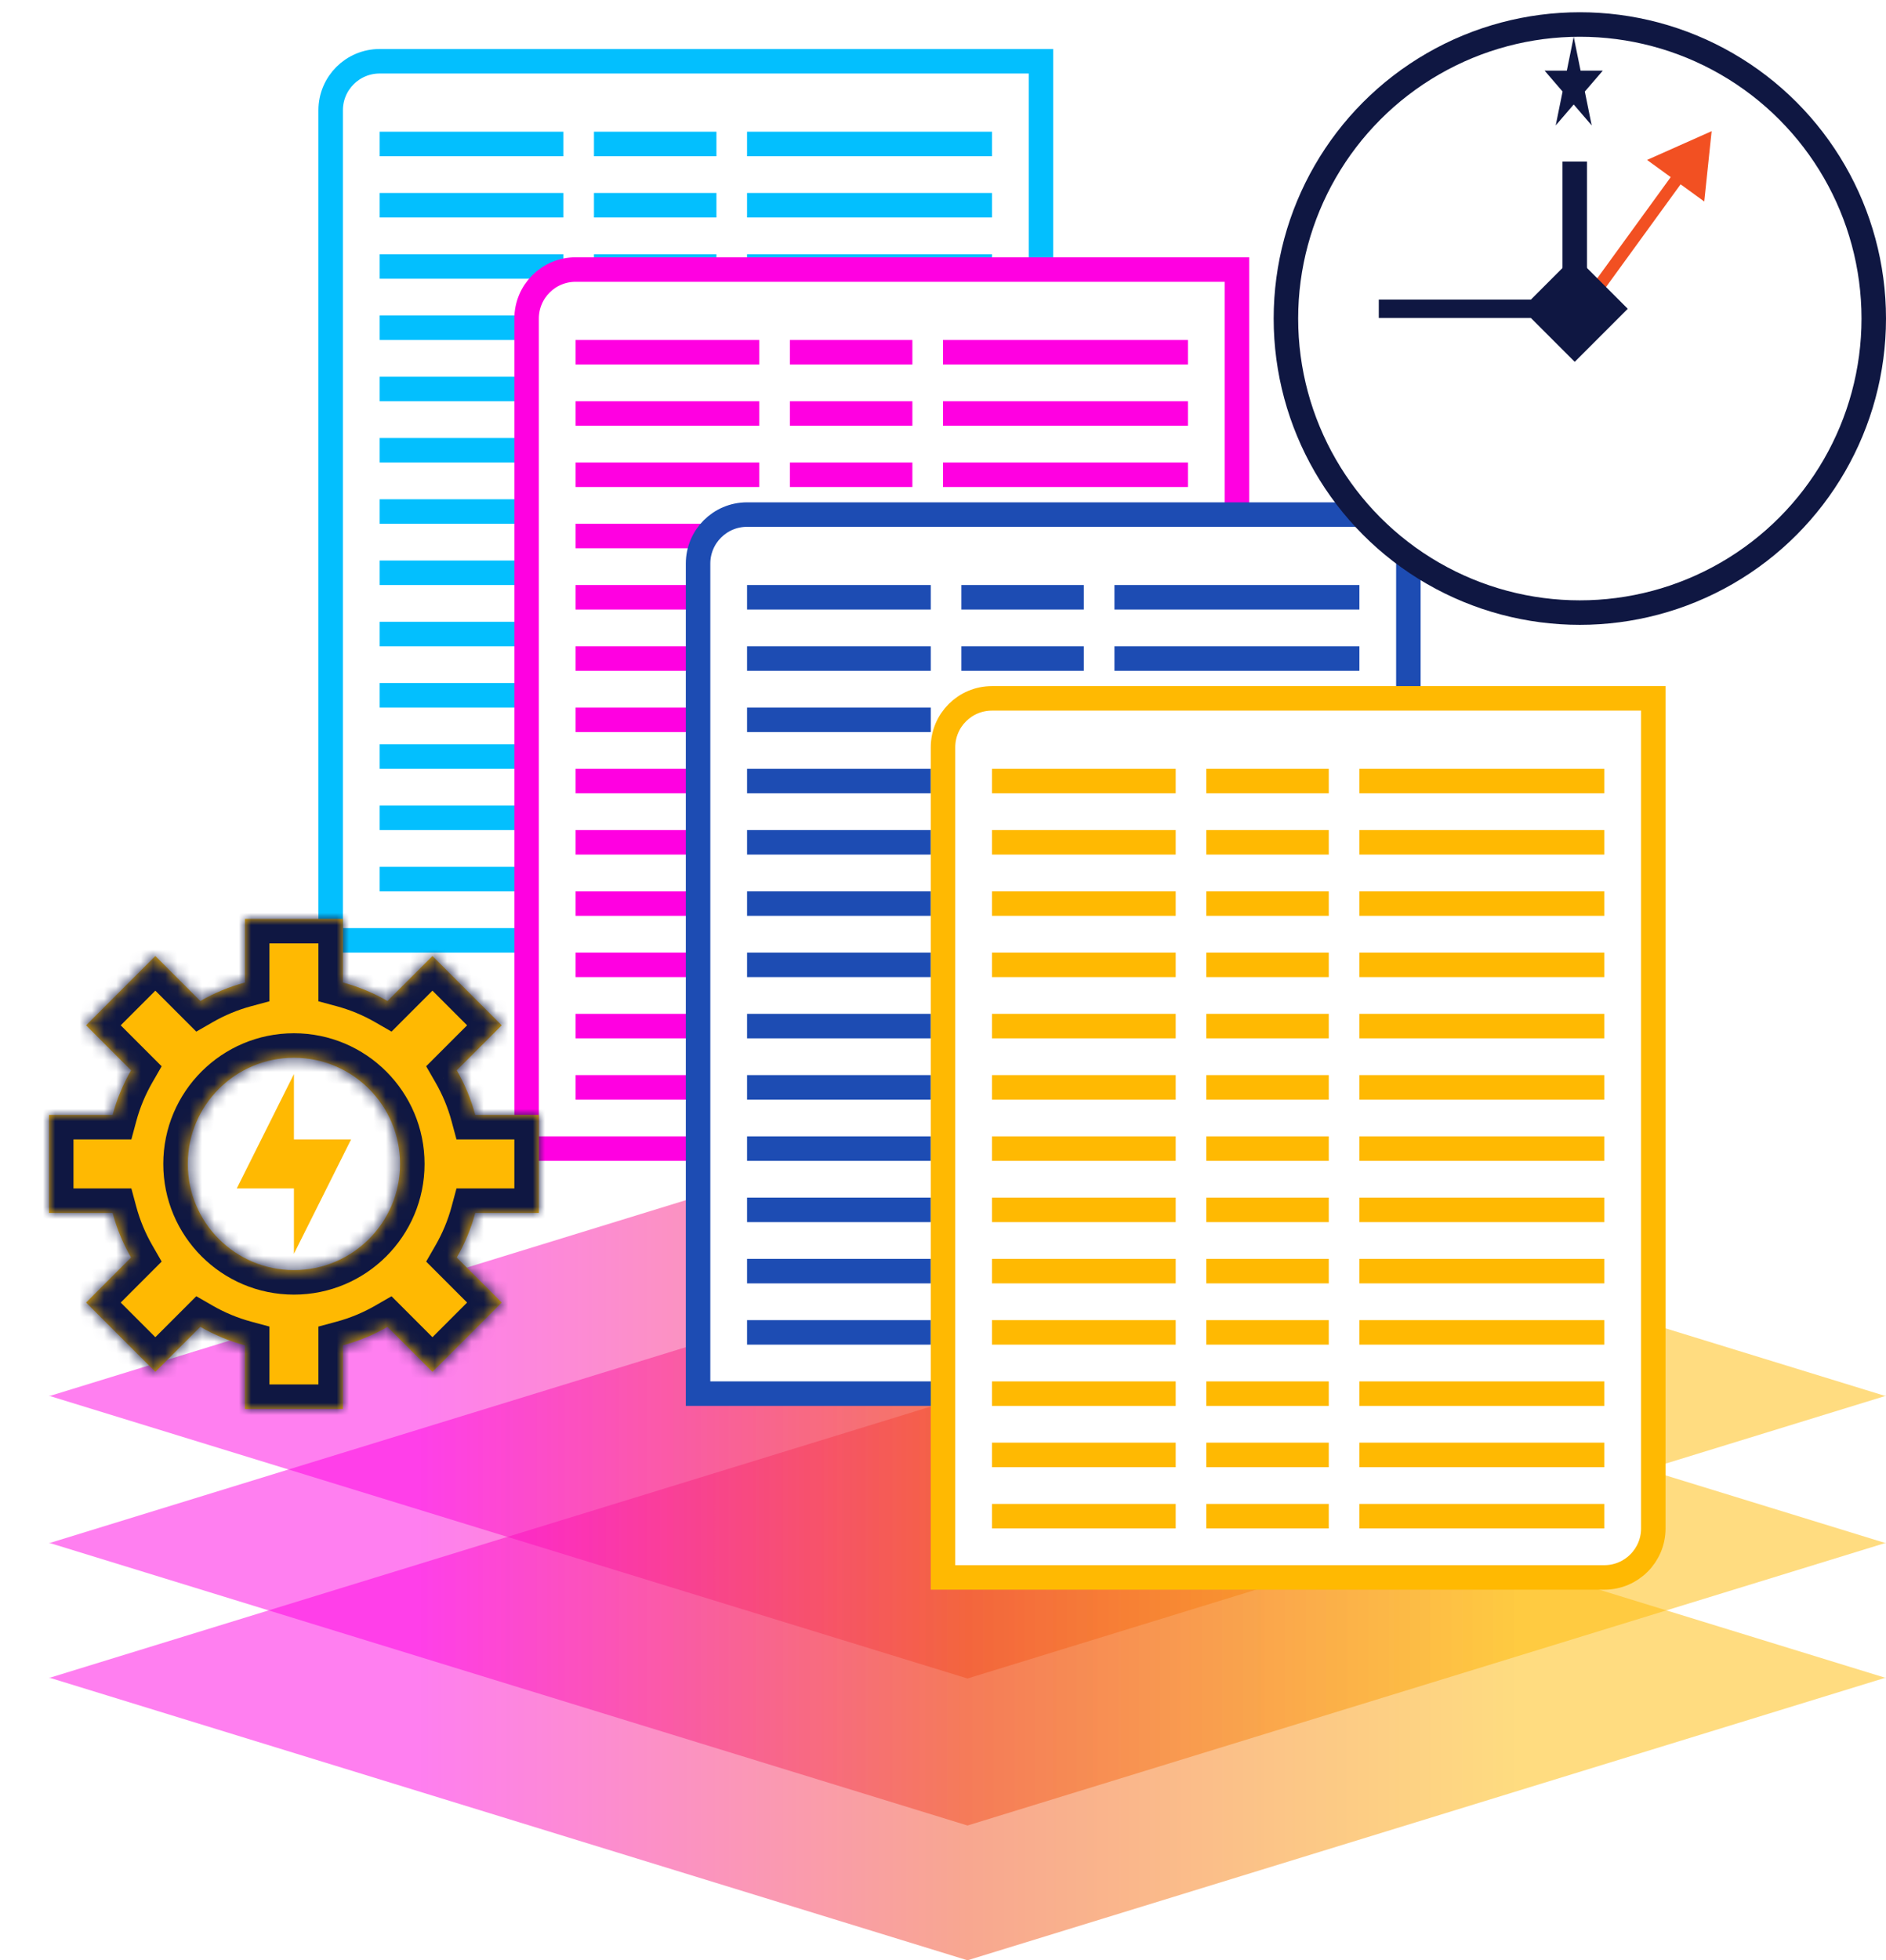
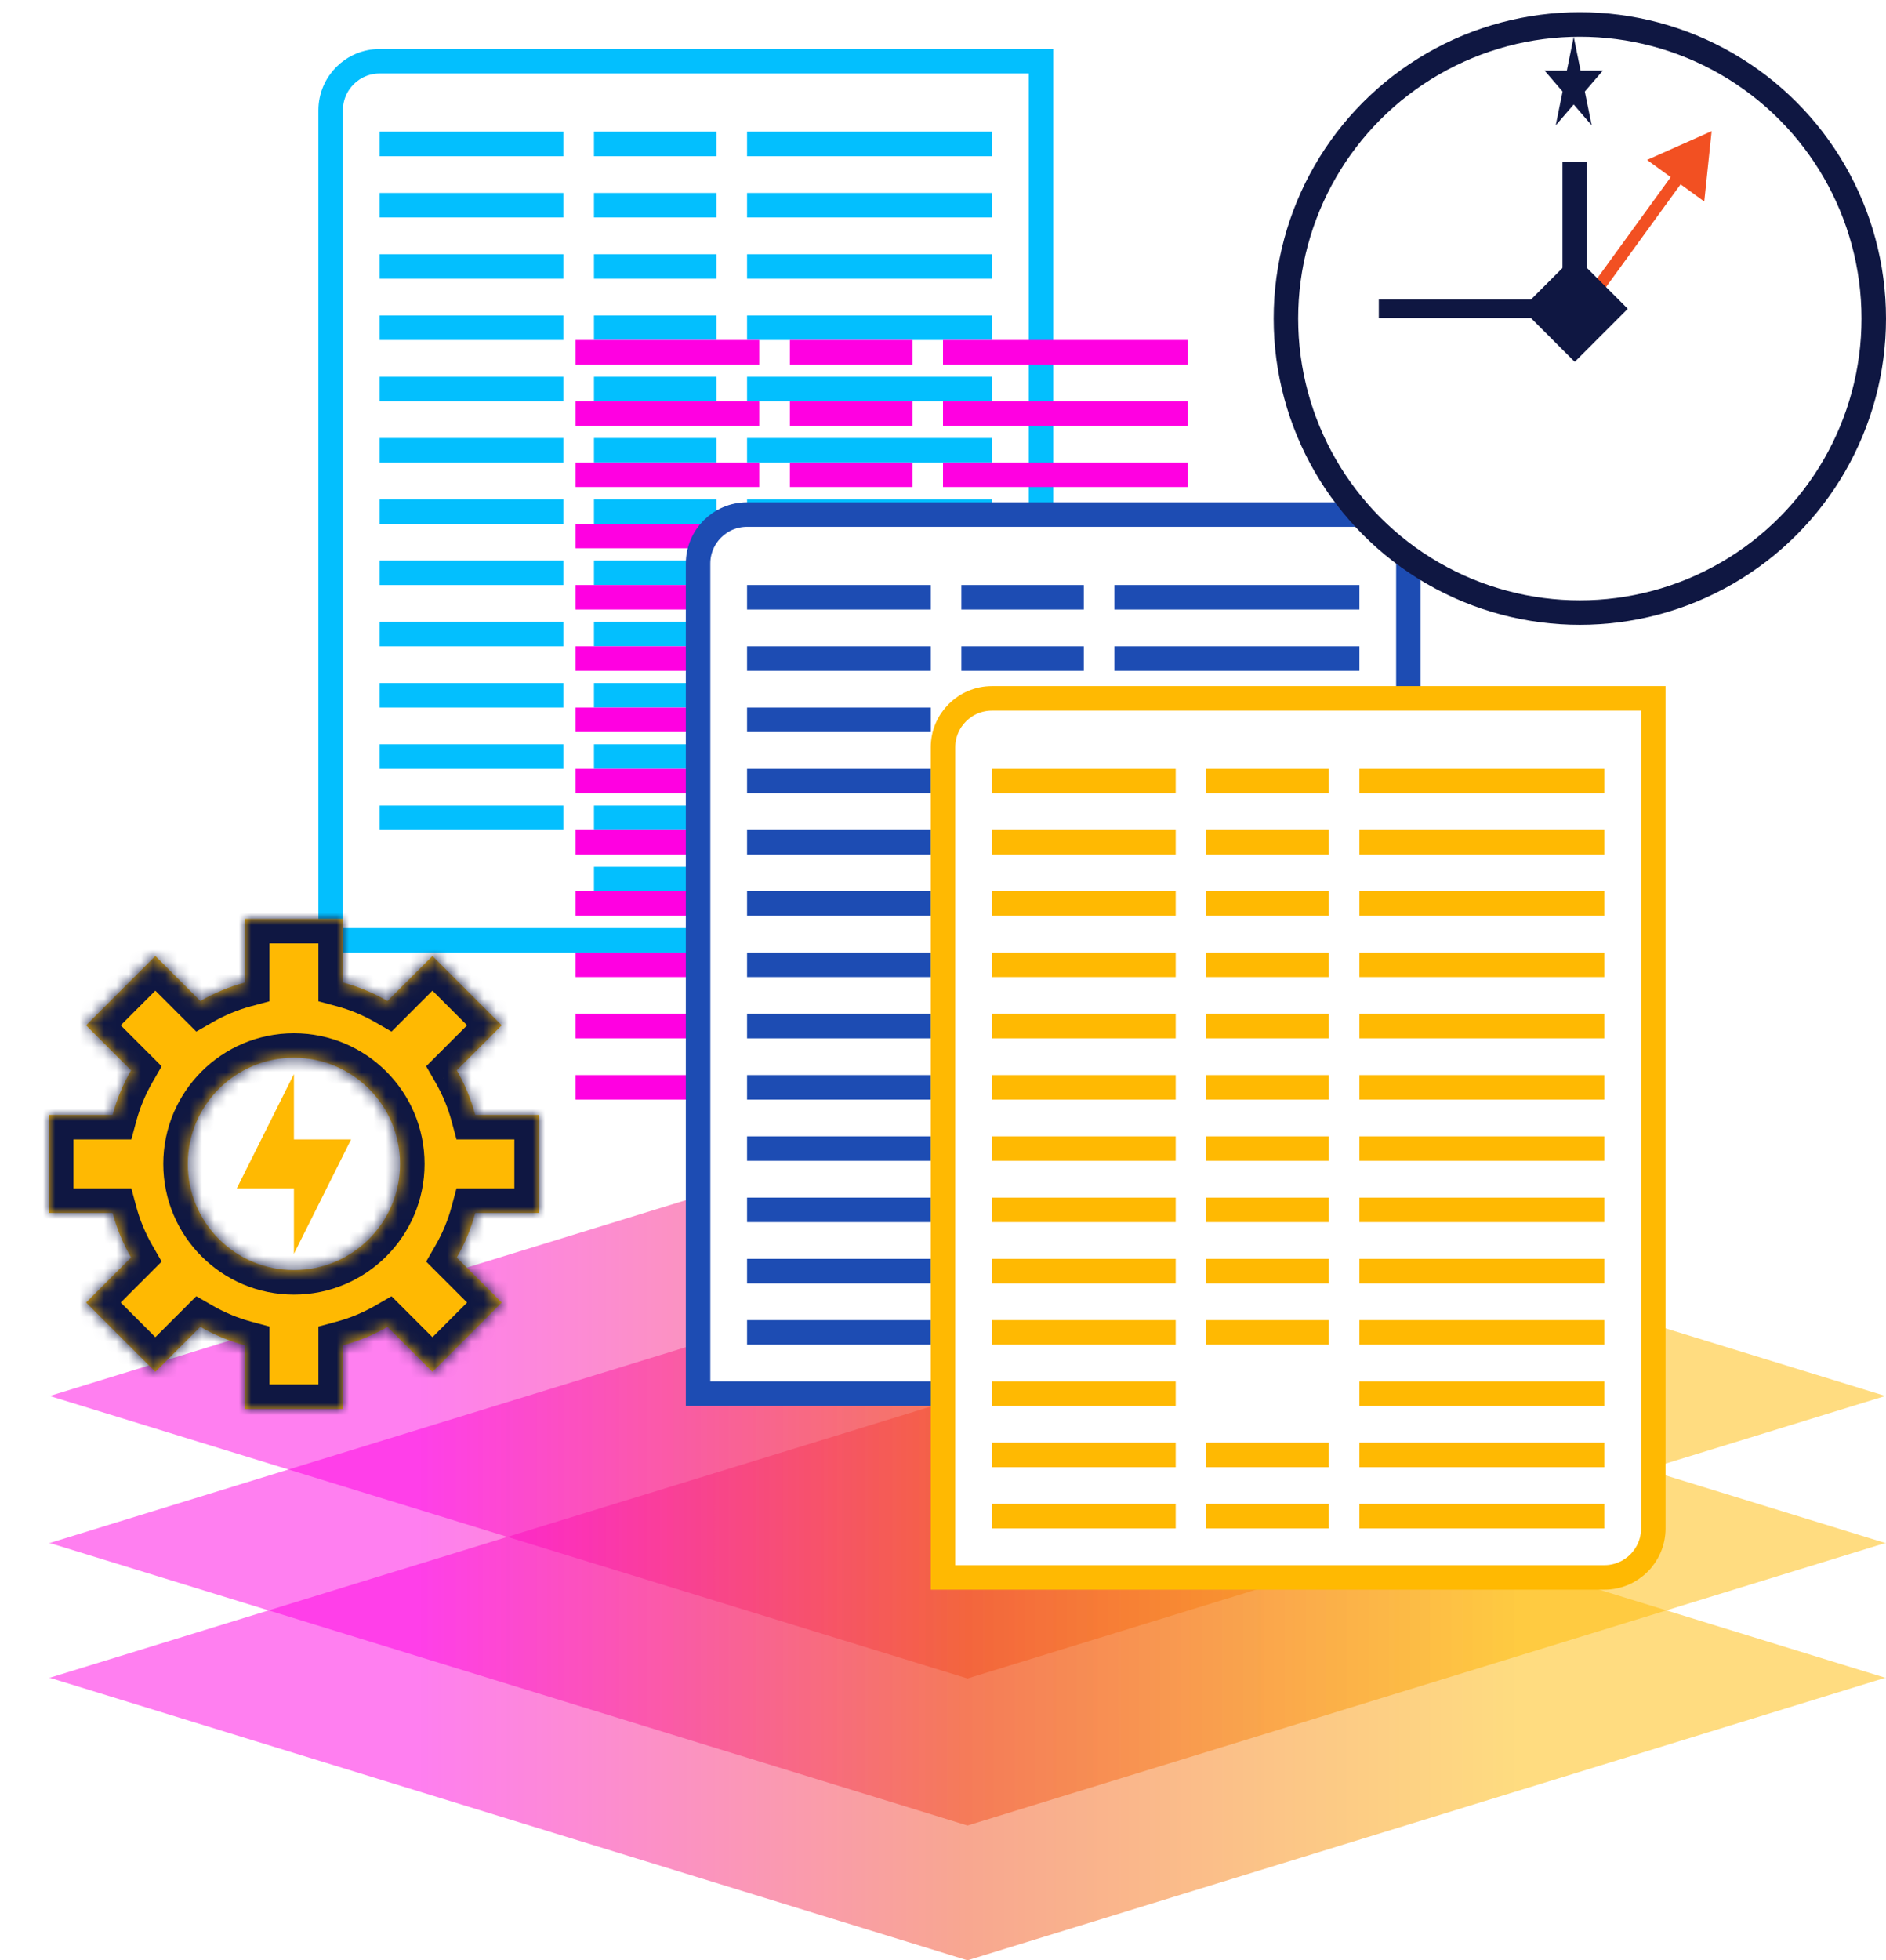
<svg xmlns="http://www.w3.org/2000/svg" width="154" height="160" viewBox="0 0 154 160" fill="none">
  <path opacity="0.5" fill-rule="evenodd" clip-rule="evenodd" d="M153.888 113.923L79 90.88L4.112 113.923H4L4.056 113.94L4 113.957H4.112L79 136.999L153.888 113.957H154L153.944 113.94L154 113.923H153.888Z" fill="url(#paint0_linear_838_3496)" />
  <path opacity="0.5" fill-rule="evenodd" clip-rule="evenodd" d="M153.888 125.923L79 102.88L4.112 125.923H4L4.056 125.94L4 125.957H4.112L79 148.999L153.888 125.957H154L153.944 125.94L154 125.923H153.888Z" fill="url(#paint1_linear_838_3496)" />
  <path opacity="0.5" fill-rule="evenodd" clip-rule="evenodd" d="M153.888 136.923L79 113.88L4.112 136.923H4L4.056 136.94L4 136.957H4.112L79 159.999L153.888 136.957H154L153.944 136.94L154 136.923H153.888Z" fill="url(#paint2_linear_838_3496)" />
  <g filter="url(#filter0_d_838_3496)">
    <path d="M31 1H85V68.75C85 70.959 83.209 72.75 81 72.75H27V38.75V5C27 2.791 28.791 1 31 1Z" fill="white" stroke="#03BFFE" stroke-width="2" />
    <line x1="48.5" y1="7.75" x2="58.5" y2="7.75" stroke="#03BFFE" stroke-width="2" />
    <line x1="48.5" y1="47.75" x2="58.5" y2="47.75" stroke="#03BFFE" stroke-width="2" />
    <line x1="48.5" y1="57.75" x2="58.5" y2="57.75" stroke="#03BFFE" stroke-width="2" />
    <line x1="31" y1="7.75" x2="46" y2="7.75" stroke="#03BFFE" stroke-width="2" />
    <line x1="31" y1="47.75" x2="46" y2="47.75" stroke="#03BFFE" stroke-width="2" />
    <line x1="31" y1="57.75" x2="46" y2="57.75" stroke="#03BFFE" stroke-width="2" />
    <line x1="61" y1="7.75" x2="81" y2="7.75" stroke="#03BFFE" stroke-width="2" />
    <line x1="61" y1="47.75" x2="81" y2="47.75" stroke="#03BFFE" stroke-width="2" />
    <line x1="61" y1="57.75" x2="81" y2="57.75" stroke="#03BFFE" stroke-width="2" />
    <line x1="48.5" y1="12.75" x2="58.5" y2="12.75" stroke="#03BFFE" stroke-width="2" />
    <line x1="48.5" y1="27.75" x2="58.5" y2="27.75" stroke="#03BFFE" stroke-width="2" />
    <line x1="48.5" y1="37.75" x2="58.5" y2="37.75" stroke="#03BFFE" stroke-width="2" />
    <line x1="48.5" y1="62.75" x2="58.5" y2="62.75" stroke="#03BFFE" stroke-width="2" />
    <line x1="31" y1="12.75" x2="46" y2="12.75" stroke="#03BFFE" stroke-width="2" />
    <line x1="31" y1="27.75" x2="46" y2="27.75" stroke="#03BFFE" stroke-width="2" />
    <line x1="31" y1="37.75" x2="46" y2="37.75" stroke="#03BFFE" stroke-width="2" />
    <line x1="31" y1="62.75" x2="46" y2="62.75" stroke="#03BFFE" stroke-width="2" />
    <line x1="61" y1="12.75" x2="81" y2="12.75" stroke="#03BFFE" stroke-width="2" />
    <line x1="48.5" y1="17.75" x2="58.5" y2="17.75" stroke="#03BFFE" stroke-width="2" />
    <line x1="31" y1="17.75" x2="46" y2="17.75" stroke="#03BFFE" stroke-width="2" />
    <line x1="61" y1="17.75" x2="81" y2="17.75" stroke="#03BFFE" stroke-width="2" />
    <line x1="48.5" y1="32.75" x2="58.5" y2="32.75" stroke="#03BFFE" stroke-width="2" />
    <line x1="31" y1="32.75" x2="46" y2="32.75" stroke="#03BFFE" stroke-width="2" />
    <line x1="61" y1="32.75" x2="81" y2="32.75" stroke="#03BFFE" stroke-width="2" />
    <line x1="48.5" y1="42.75" x2="58.5" y2="42.75" stroke="#03BFFE" stroke-width="2" />
    <line x1="31" y1="42.75" x2="46" y2="42.75" stroke="#03BFFE" stroke-width="2" />
    <line x1="61" y1="42.75" x2="81" y2="42.75" stroke="#03BFFE" stroke-width="2" />
    <line x1="48.5" y1="67.75" x2="58.5" y2="67.75" stroke="#03BFFE" stroke-width="2" />
-     <line x1="31" y1="67.75" x2="46" y2="67.75" stroke="#03BFFE" stroke-width="2" />
    <line x1="61" y1="67.75" x2="81" y2="67.75" stroke="#03BFFE" stroke-width="2" />
    <line x1="61" y1="27.75" x2="81" y2="27.75" stroke="#03BFFE" stroke-width="2" />
    <line x1="61" y1="37.75" x2="81" y2="37.75" stroke="#03BFFE" stroke-width="2" />
    <line x1="61" y1="62.75" x2="81" y2="62.75" stroke="#03BFFE" stroke-width="2" />
    <line x1="48.5" y1="22.75" x2="58.5" y2="22.75" stroke="#03BFFE" stroke-width="2" />
    <line x1="48.5" y1="52.75" x2="58.5" y2="52.75" stroke="#03BFFE" stroke-width="2" />
    <line x1="31" y1="22.75" x2="46" y2="22.75" stroke="#03BFFE" stroke-width="2" />
    <line x1="31" y1="52.75" x2="46" y2="52.75" stroke="#03BFFE" stroke-width="2" />
    <line x1="61" y1="22.75" x2="81" y2="22.75" stroke="#03BFFE" stroke-width="2" />
    <line x1="61" y1="52.75" x2="81" y2="52.75" stroke="#03BFFE" stroke-width="2" />
  </g>
  <g filter="url(#filter1_d_838_3496)">
-     <path d="M47 18H101V85.75C101 87.959 99.209 89.75 97 89.75H43V55.75V22C43 19.791 44.791 18 47 18Z" fill="white" stroke="#FF00E1" stroke-width="2" />
    <line x1="64.5" y1="24.75" x2="74.5" y2="24.75" stroke="#FF00E1" stroke-width="2" />
    <line x1="64.5" y1="64.75" x2="74.5" y2="64.75" stroke="#FF00E1" stroke-width="2" />
    <line x1="64.5" y1="74.75" x2="74.5" y2="74.75" stroke="#FF00E1" stroke-width="2" />
    <line x1="47" y1="24.75" x2="62" y2="24.75" stroke="#FF00E1" stroke-width="2" />
    <line x1="47" y1="64.75" x2="62" y2="64.75" stroke="#FF00E1" stroke-width="2" />
    <line x1="47" y1="74.75" x2="62" y2="74.75" stroke="#FF00E1" stroke-width="2" />
    <line x1="77" y1="24.75" x2="97" y2="24.75" stroke="#FF00E1" stroke-width="2" />
    <line x1="77" y1="64.75" x2="97" y2="64.75" stroke="#FF00E1" stroke-width="2" />
    <line x1="77" y1="74.75" x2="97" y2="74.75" stroke="#FF00E1" stroke-width="2" />
    <line x1="64.5" y1="29.75" x2="74.5" y2="29.75" stroke="#FF00E1" stroke-width="2" />
    <line x1="64.5" y1="44.75" x2="74.5" y2="44.75" stroke="#FF00E1" stroke-width="2" />
    <line x1="64.5" y1="54.75" x2="74.5" y2="54.75" stroke="#FF00E1" stroke-width="2" />
    <line x1="64.5" y1="79.75" x2="74.5" y2="79.75" stroke="#FF00E1" stroke-width="2" />
    <line x1="47" y1="29.75" x2="62" y2="29.75" stroke="#FF00E1" stroke-width="2" />
    <line x1="47" y1="44.75" x2="62" y2="44.75" stroke="#FF00E1" stroke-width="2" />
    <line x1="47" y1="54.75" x2="62" y2="54.75" stroke="#FF00E1" stroke-width="2" />
    <line x1="47" y1="79.75" x2="62" y2="79.75" stroke="#FF00E1" stroke-width="2" />
    <line x1="77" y1="29.75" x2="97" y2="29.75" stroke="#FF00E1" stroke-width="2" />
    <line x1="64.5" y1="34.75" x2="74.5" y2="34.75" stroke="#FF00E1" stroke-width="2" />
    <line x1="47" y1="34.75" x2="62" y2="34.75" stroke="#FF00E1" stroke-width="2" />
    <line x1="77" y1="34.75" x2="97" y2="34.75" stroke="#FF00E1" stroke-width="2" />
    <line x1="64.5" y1="49.75" x2="74.5" y2="49.75" stroke="#FF00E1" stroke-width="2" />
    <line x1="47" y1="49.75" x2="62" y2="49.75" stroke="#FF00E1" stroke-width="2" />
    <line x1="77" y1="49.75" x2="97" y2="49.75" stroke="#FF00E1" stroke-width="2" />
    <line x1="64.5" y1="59.75" x2="74.5" y2="59.75" stroke="#FF00E1" stroke-width="2" />
    <line x1="47" y1="59.75" x2="62" y2="59.75" stroke="#FF00E1" stroke-width="2" />
    <line x1="77" y1="59.75" x2="97" y2="59.75" stroke="#FF00E1" stroke-width="2" />
    <line x1="64.5" y1="84.75" x2="74.5" y2="84.75" stroke="#FF00E1" stroke-width="2" />
    <line x1="47" y1="84.75" x2="62" y2="84.75" stroke="#FF00E1" stroke-width="2" />
    <line x1="77" y1="84.75" x2="97" y2="84.75" stroke="#FF00E1" stroke-width="2" />
    <line x1="77" y1="44.75" x2="97" y2="44.75" stroke="#FF00E1" stroke-width="2" />
    <line x1="77" y1="54.75" x2="97" y2="54.75" stroke="#FF00E1" stroke-width="2" />
    <line x1="77" y1="79.75" x2="97" y2="79.75" stroke="#FF00E1" stroke-width="2" />
    <line x1="64.5" y1="39.75" x2="74.5" y2="39.75" stroke="#FF00E1" stroke-width="2" />
    <line x1="64.5" y1="69.75" x2="74.5" y2="69.75" stroke="#FF00E1" stroke-width="2" />
    <line x1="47" y1="39.75" x2="62" y2="39.75" stroke="#FF00E1" stroke-width="2" />
    <line x1="47" y1="69.75" x2="62" y2="69.75" stroke="#FF00E1" stroke-width="2" />
    <line x1="77" y1="39.75" x2="97" y2="39.75" stroke="#FF00E1" stroke-width="2" />
    <line x1="77" y1="69.75" x2="97" y2="69.75" stroke="#FF00E1" stroke-width="2" />
  </g>
  <g filter="url(#filter2_d_838_3496)">
    <path d="M61 38H115V105.75C115 107.959 113.209 109.75 111 109.75H57V75.75V42C57 39.791 58.791 38 61 38Z" fill="white" stroke="#1D4CB3" stroke-width="2" />
    <line x1="78.5" y1="44.75" x2="88.5" y2="44.75" stroke="#1D4CB3" stroke-width="2" />
    <line x1="78.5" y1="84.75" x2="88.5" y2="84.75" stroke="#1D4CB3" stroke-width="2" />
    <line x1="78.5" y1="94.75" x2="88.5" y2="94.75" stroke="#1D4CB3" stroke-width="2" />
    <line x1="61" y1="44.75" x2="76" y2="44.75" stroke="#1D4CB3" stroke-width="2" />
    <line x1="61" y1="84.75" x2="76" y2="84.75" stroke="#1D4CB3" stroke-width="2" />
    <line x1="61" y1="94.75" x2="76" y2="94.75" stroke="#1D4CB3" stroke-width="2" />
    <line x1="91" y1="44.75" x2="111" y2="44.75" stroke="#1D4CB3" stroke-width="2" />
    <line x1="91" y1="84.75" x2="111" y2="84.75" stroke="#1D4CB3" stroke-width="2" />
    <line x1="91" y1="94.75" x2="111" y2="94.75" stroke="#1D4CB3" stroke-width="2" />
    <line x1="78.5" y1="49.75" x2="88.5" y2="49.75" stroke="#1D4CB3" stroke-width="2" />
    <line x1="78.5" y1="64.75" x2="88.5" y2="64.75" stroke="#1D4CB3" stroke-width="2" />
    <line x1="78.5" y1="74.75" x2="88.5" y2="74.75" stroke="#1D4CB3" stroke-width="2" />
    <line x1="78.5" y1="99.75" x2="88.5" y2="99.75" stroke="#1D4CB3" stroke-width="2" />
    <line x1="61" y1="49.75" x2="76" y2="49.75" stroke="#1D4CB3" stroke-width="2" />
    <line x1="61" y1="64.75" x2="76" y2="64.75" stroke="#1D4CB3" stroke-width="2" />
    <line x1="61" y1="74.75" x2="76" y2="74.75" stroke="#1D4CB3" stroke-width="2" />
    <line x1="61" y1="99.75" x2="76" y2="99.75" stroke="#1D4CB3" stroke-width="2" />
    <line x1="91" y1="49.75" x2="111" y2="49.75" stroke="#1D4CB3" stroke-width="2" />
-     <line x1="78.5" y1="54.75" x2="88.5" y2="54.75" stroke="#1D4CB3" stroke-width="2" />
    <line x1="61" y1="54.75" x2="76" y2="54.75" stroke="#1D4CB3" stroke-width="2" />
    <line x1="91" y1="54.75" x2="111" y2="54.75" stroke="#1D4CB3" stroke-width="2" />
    <line x1="78.5" y1="69.75" x2="88.5" y2="69.75" stroke="#1D4CB3" stroke-width="2" />
    <line x1="61" y1="69.75" x2="76" y2="69.75" stroke="#1D4CB3" stroke-width="2" />
    <line x1="91" y1="69.75" x2="111" y2="69.75" stroke="#1D4CB3" stroke-width="2" />
    <line x1="78.5" y1="79.75" x2="88.5" y2="79.75" stroke="#1D4CB3" stroke-width="2" />
    <line x1="61" y1="79.75" x2="76" y2="79.75" stroke="#1D4CB3" stroke-width="2" />
    <line x1="91" y1="79.75" x2="111" y2="79.75" stroke="#1D4CB3" stroke-width="2" />
    <line x1="78.5" y1="104.75" x2="88.5" y2="104.75" stroke="#1D4CB3" stroke-width="2" />
    <line x1="61" y1="104.75" x2="76" y2="104.75" stroke="#1D4CB3" stroke-width="2" />
    <line x1="91" y1="104.75" x2="111" y2="104.75" stroke="#1D4CB3" stroke-width="2" />
    <line x1="91" y1="64.75" x2="111" y2="64.75" stroke="#1D4CB3" stroke-width="2" />
    <line x1="91" y1="74.75" x2="111" y2="74.75" stroke="#1D4CB3" stroke-width="2" />
    <line x1="91" y1="99.75" x2="111" y2="99.75" stroke="#1D4CB3" stroke-width="2" />
    <line x1="78.5" y1="59.75" x2="88.5" y2="59.75" stroke="#1D4CB3" stroke-width="2" />
    <line x1="78.5" y1="89.75" x2="88.5" y2="89.75" stroke="#1D4CB3" stroke-width="2" />
    <line x1="61" y1="59.75" x2="76" y2="59.75" stroke="#1D4CB3" stroke-width="2" />
    <line x1="61" y1="89.75" x2="76" y2="89.75" stroke="#1D4CB3" stroke-width="2" />
    <line x1="91" y1="59.75" x2="111" y2="59.75" stroke="#1D4CB3" stroke-width="2" />
    <line x1="91" y1="89.75" x2="111" y2="89.75" stroke="#1D4CB3" stroke-width="2" />
  </g>
  <g filter="url(#filter3_d_838_3496)">
    <path d="M81 53H135V120.75C135 122.959 133.209 124.75 131 124.75H77V90.75V57C77 54.791 78.791 53 81 53Z" fill="white" stroke="#FFB902" stroke-width="2" />
    <line x1="98.5" y1="59.75" x2="108.5" y2="59.75" stroke="#FFB902" stroke-width="2" />
    <line x1="98.5" y1="99.75" x2="108.5" y2="99.75" stroke="#FFB902" stroke-width="2" />
-     <line x1="98.5" y1="109.75" x2="108.5" y2="109.75" stroke="#FFB902" stroke-width="2" />
    <line x1="81" y1="59.75" x2="96" y2="59.75" stroke="#FFB902" stroke-width="2" />
    <line x1="81" y1="99.75" x2="96" y2="99.75" stroke="#FFB902" stroke-width="2" />
    <line x1="81" y1="109.75" x2="96" y2="109.75" stroke="#FFB902" stroke-width="2" />
    <line x1="111" y1="59.75" x2="131" y2="59.75" stroke="#FFB902" stroke-width="2" />
    <line x1="111" y1="99.75" x2="131" y2="99.75" stroke="#FFB902" stroke-width="2" />
    <line x1="111" y1="109.75" x2="131" y2="109.75" stroke="#FFB902" stroke-width="2" />
    <line x1="98.5" y1="64.75" x2="108.5" y2="64.75" stroke="#FFB902" stroke-width="2" />
    <line x1="98.5" y1="79.75" x2="108.5" y2="79.75" stroke="#FFB902" stroke-width="2" />
    <line x1="98.5" y1="89.75" x2="108.5" y2="89.75" stroke="#FFB902" stroke-width="2" />
    <line x1="98.5" y1="114.75" x2="108.5" y2="114.75" stroke="#FFB902" stroke-width="2" />
    <line x1="81" y1="64.75" x2="96" y2="64.75" stroke="#FFB902" stroke-width="2" />
    <line x1="81" y1="79.75" x2="96" y2="79.75" stroke="#FFB902" stroke-width="2" />
    <line x1="81" y1="89.75" x2="96" y2="89.75" stroke="#FFB902" stroke-width="2" />
    <line x1="81" y1="114.75" x2="96" y2="114.75" stroke="#FFB902" stroke-width="2" />
    <line x1="111" y1="64.75" x2="131" y2="64.75" stroke="#FFB902" stroke-width="2" />
    <line x1="98.5" y1="69.75" x2="108.5" y2="69.75" stroke="#FFB902" stroke-width="2" />
    <line x1="81" y1="69.75" x2="96" y2="69.75" stroke="#FFB902" stroke-width="2" />
    <line x1="111" y1="69.75" x2="131" y2="69.75" stroke="#FFB902" stroke-width="2" />
    <line x1="98.5" y1="84.75" x2="108.5" y2="84.75" stroke="#FFB902" stroke-width="2" />
    <line x1="81" y1="84.75" x2="96" y2="84.75" stroke="#FFB902" stroke-width="2" />
    <line x1="111" y1="84.75" x2="131" y2="84.75" stroke="#FFB902" stroke-width="2" />
    <line x1="98.5" y1="94.75" x2="108.5" y2="94.75" stroke="#FFB902" stroke-width="2" />
    <line x1="81" y1="94.75" x2="96" y2="94.75" stroke="#FFB902" stroke-width="2" />
    <line x1="111" y1="94.75" x2="131" y2="94.75" stroke="#FFB902" stroke-width="2" />
    <line x1="98.5" y1="119.75" x2="108.5" y2="119.75" stroke="#FFB902" stroke-width="2" />
    <line x1="81" y1="119.75" x2="96" y2="119.75" stroke="#FFB902" stroke-width="2" />
    <line x1="111" y1="119.75" x2="131" y2="119.75" stroke="#FFB902" stroke-width="2" />
    <line x1="111" y1="79.75" x2="131" y2="79.75" stroke="#FFB902" stroke-width="2" />
    <line x1="111" y1="89.75" x2="131" y2="89.75" stroke="#FFB902" stroke-width="2" />
    <line x1="111" y1="114.75" x2="131" y2="114.75" stroke="#FFB902" stroke-width="2" />
    <line x1="98.5" y1="74.75" x2="108.5" y2="74.75" stroke="#FFB902" stroke-width="2" />
    <line x1="98.5" y1="104.75" x2="108.5" y2="104.75" stroke="#FFB902" stroke-width="2" />
    <line x1="81" y1="74.75" x2="96" y2="74.75" stroke="#FFB902" stroke-width="2" />
    <line x1="81" y1="104.75" x2="96" y2="104.75" stroke="#FFB902" stroke-width="2" />
    <line x1="111" y1="74.75" x2="131" y2="74.75" stroke="#FFB902" stroke-width="2" />
    <line x1="111" y1="104.75" x2="131" y2="104.75" stroke="#FFB902" stroke-width="2" />
  </g>
  <g filter="url(#filter4_d_838_3496)">
    <mask id="path-164-inside-1_838_3496" fill="white">
      <path fill-rule="evenodd" clip-rule="evenodd" d="M28 71H20V76.193C18.711 76.541 17.489 77.052 16.359 77.703L12.684 74.029L7.028 79.686L10.702 83.36C10.051 84.491 9.541 85.712 9.194 87H4V95H9.194C9.541 96.288 10.052 97.509 10.702 98.639L7.028 102.314L12.684 107.971L16.359 104.297C17.49 104.948 18.711 105.459 20 105.806V111H28V105.806C29.288 105.459 30.509 104.948 31.639 104.298L35.312 107.971L40.969 102.314L37.296 98.642C37.948 97.511 38.459 96.289 38.806 95H44V87H38.806C38.459 85.711 37.948 84.489 37.296 83.358L40.969 79.686L35.312 74.029L31.639 77.702C30.509 77.051 29.288 76.54 28 76.193V71ZM24 99.667C28.787 99.667 32.667 95.787 32.667 91C32.667 86.214 28.787 82.334 24 82.334C19.214 82.334 15.333 86.214 15.333 91C15.333 95.787 19.214 99.667 24 99.667Z" />
    </mask>
    <path fill-rule="evenodd" clip-rule="evenodd" d="M28 71H20V76.193C18.711 76.541 17.489 77.052 16.359 77.703L12.684 74.029L7.028 79.686L10.702 83.36C10.051 84.491 9.541 85.712 9.194 87H4V95H9.194C9.541 96.288 10.052 97.509 10.702 98.639L7.028 102.314L12.684 107.971L16.359 104.297C17.49 104.948 18.711 105.459 20 105.806V111H28V105.806C29.288 105.459 30.509 104.948 31.639 104.298L35.312 107.971L40.969 102.314L37.296 98.642C37.948 97.511 38.459 96.289 38.806 95H44V87H38.806C38.459 85.711 37.948 84.489 37.296 83.358L40.969 79.686L35.312 74.029L31.639 77.702C30.509 77.051 29.288 76.54 28 76.193V71ZM24 99.667C28.787 99.667 32.667 95.787 32.667 91C32.667 86.214 28.787 82.334 24 82.334C19.214 82.334 15.333 86.214 15.333 91C15.333 95.787 19.214 99.667 24 99.667Z" fill="#FFB902" />
    <path d="M20 71V69H18V71H20ZM28 71H30V69H28V71ZM20 76.193L20.52 78.124L22 77.726V76.193H20ZM16.359 77.703L14.944 79.117L16.028 80.201L17.357 79.436L16.359 77.703ZM12.684 74.029L14.099 72.615L12.684 71.201L11.27 72.615L12.684 74.029ZM7.028 79.686L5.613 78.272L4.199 79.686L5.613 81.1L7.028 79.686ZM10.702 83.36L12.435 84.358L13.2 83.03L12.116 81.946L10.702 83.36ZM9.194 87V89H10.726L11.125 87.52L9.194 87ZM4 87V85H2V87H4ZM4 95H2V97H4V95ZM9.194 95L11.125 94.48L10.726 93H9.194V95ZM10.702 98.639L12.117 100.054L13.2 98.97L12.436 97.641L10.702 98.639ZM7.028 102.314L5.613 100.9L4.199 102.314L5.613 103.728L7.028 102.314ZM12.684 107.971L11.27 109.385L12.684 110.799L14.099 109.385L12.684 107.971ZM16.359 104.297L17.357 102.563L16.029 101.798L14.945 102.882L16.359 104.297ZM20 105.806H22V104.274L20.52 103.875L20 105.806ZM20 111H18V113H20V111ZM28 111V113H30V111H28ZM28 105.806L27.48 103.875L26 104.274V105.806H28ZM31.639 104.298L33.053 102.884L31.969 101.8L30.641 102.565L31.639 104.298ZM35.312 107.971L33.898 109.385L35.312 110.799L36.726 109.385L35.312 107.971ZM40.969 102.314L42.383 103.728L43.797 102.314L42.383 100.9L40.969 102.314ZM37.296 98.642L35.563 97.643L34.798 98.972L35.882 100.056L37.296 98.642ZM38.806 95V93H37.274L36.875 94.48L38.806 95ZM44 95V97H46V95H44ZM44 87H46V85H44V87ZM38.806 87L36.875 87.52L37.274 89H38.806V87ZM37.296 83.358L35.882 81.944L34.798 83.028L35.563 84.356L37.296 83.358ZM40.969 79.686L42.383 81.1L43.797 79.686L42.383 78.272L40.969 79.686ZM35.312 74.029L36.726 72.615L35.312 71.201L33.898 72.615L35.312 74.029ZM31.639 77.702L30.641 79.435L31.97 80.2L33.053 79.116L31.639 77.702ZM28 76.193H26V77.726L27.48 78.124L28 76.193ZM20 73H28V69H20V73ZM22 76.193V71H18V76.193H22ZM17.357 79.436C18.34 78.87 19.401 78.426 20.52 78.124L19.48 74.262C18.021 74.655 16.639 75.234 15.36 75.97L17.357 79.436ZM11.27 75.443L14.944 79.117L17.773 76.289L14.099 72.615L11.27 75.443ZM8.442 81.1L14.099 75.443L11.27 72.615L5.613 78.272L8.442 81.1ZM12.116 81.946L8.442 78.272L5.613 81.1L9.288 84.775L12.116 81.946ZM11.125 87.52C11.426 86.402 11.87 85.341 12.435 84.358L8.969 82.363C8.233 83.641 7.655 85.022 7.262 86.48L11.125 87.52ZM4 89H9.194V85H4V89ZM6 95V87H2V95H6ZM9.194 93H4V97H9.194V93ZM12.436 97.641C11.87 96.659 11.426 95.598 11.125 94.48L7.263 95.52C7.655 96.978 8.233 98.359 8.969 99.637L12.436 97.641ZM8.442 103.728L12.117 100.054L9.288 97.225L5.613 100.9L8.442 103.728ZM14.099 106.557L8.442 100.9L5.613 103.728L11.27 109.385L14.099 106.557ZM14.945 102.882L11.27 106.557L14.099 109.385L17.773 105.711L14.945 102.882ZM20.52 103.875C19.401 103.573 18.34 103.129 17.357 102.563L15.361 106.03C16.639 106.766 18.021 107.344 19.48 107.737L20.52 103.875ZM22 111V105.806H18V111H22ZM28 109H20V113H28V109ZM26 105.806V111H30V105.806H26ZM30.641 102.565C29.659 103.13 28.598 103.574 27.48 103.875L28.52 107.737C29.978 107.344 31.359 106.767 32.637 106.031L30.641 102.565ZM36.726 106.557L33.053 102.884L30.224 105.712L33.898 109.385L36.726 106.557ZM39.554 100.9L33.898 106.557L36.726 109.385L42.383 103.728L39.554 100.9ZM35.882 100.056L39.554 103.728L42.383 100.9L38.711 97.227L35.882 100.056ZM36.875 94.48C36.574 95.599 36.129 96.66 35.563 97.643L39.029 99.64C39.766 98.361 40.344 96.979 40.737 95.52L36.875 94.48ZM44 93H38.806V97H44V93ZM42 87V95H46V87H42ZM38.806 89H44V85H38.806V89ZM35.563 84.356C36.13 85.34 36.574 86.401 36.875 87.52L40.737 86.48C40.344 85.021 39.766 83.639 39.029 82.36L35.563 84.356ZM39.554 78.272L35.882 81.944L38.711 84.772L42.383 81.1L39.554 78.272ZM33.898 75.443L39.554 81.1L42.383 78.272L36.726 72.615L33.898 75.443ZM33.053 79.116L36.726 75.443L33.898 72.615L30.225 76.288L33.053 79.116ZM27.48 78.124C28.598 78.426 29.659 78.87 30.641 79.435L32.637 75.969C31.359 75.233 29.978 74.655 28.52 74.262L27.48 78.124ZM26 71V76.193H30V71H26ZM30.667 91C30.667 94.682 27.682 97.667 24 97.667V101.667C29.891 101.667 34.667 96.891 34.667 91H30.667ZM24 84.334C27.682 84.334 30.667 87.318 30.667 91H34.667C34.667 85.109 29.891 80.334 24 80.334V84.334ZM17.333 91C17.333 87.318 20.318 84.334 24 84.334V80.334C18.109 80.334 13.333 85.109 13.333 91H17.333ZM24 97.667C20.318 97.667 17.333 94.682 17.333 91H13.333C13.333 96.891 18.109 101.667 24 101.667V97.667Z" fill="#0F1742" mask="url(#path-164-inside-1_838_3496)" />
    <path fill-rule="evenodd" clip-rule="evenodd" d="M24 93.001V83.667L19.333 93.001H24ZM24 89.001V98.334L28.667 89.001H24Z" fill="#FFB902" />
  </g>
  <circle cx="129" cy="26" r="24" fill="white" stroke="#0F1742" stroke-width="2" />
  <path d="M139.763 10.706L134.489 13.054L139.16 16.448L139.763 10.706ZM129 26.371L137.523 14.64L136.714 14.053L128.191 25.784L129 26.371Z" fill="#F25022" />
  <line x1="128.584" y1="25.186" x2="128.584" y2="13.186" stroke="#0F1742" stroke-width="2" />
  <path d="M132.914 25.204L128.584 20.873L124.254 25.204L128.584 29.534L132.914 25.204ZM128.584 24.454L112.584 24.454V25.954L128.584 25.954V24.454Z" fill="#0F1742" />
  <path d="M128.5 3L129.061 5.764H130.878L129.408 7.472L129.969 10.236L128.5 8.528L127.031 10.236L127.592 7.472L126.122 5.764H127.939L128.5 3Z" fill="#0F1742" />
  <defs>
    <filter id="filter0_d_838_3496" x="22" y="0" width="68" height="81.75" filterUnits="userSpaceOnUse" color-interpolation-filters="sRGB">
      <feFlood flood-opacity="0" result="BackgroundImageFix" />
      <feColorMatrix in="SourceAlpha" type="matrix" values="0 0 0 0 0 0 0 0 0 0 0 0 0 0 0 0 0 0 127 0" result="hardAlpha" />
      <feOffset dy="4" />
      <feGaussianBlur stdDeviation="2" />
      <feComposite in2="hardAlpha" operator="out" />
      <feColorMatrix type="matrix" values="0 0 0 0 0 0 0 0 0 0 0 0 0 0 0 0 0 0 0.25 0" />
      <feBlend mode="normal" in2="BackgroundImageFix" result="effect1_dropShadow_838_3496" />
      <feBlend mode="normal" in="SourceGraphic" in2="effect1_dropShadow_838_3496" result="shape" />
    </filter>
    <filter id="filter1_d_838_3496" x="38" y="17" width="68" height="81.75" filterUnits="userSpaceOnUse" color-interpolation-filters="sRGB">
      <feFlood flood-opacity="0" result="BackgroundImageFix" />
      <feColorMatrix in="SourceAlpha" type="matrix" values="0 0 0 0 0 0 0 0 0 0 0 0 0 0 0 0 0 0 127 0" result="hardAlpha" />
      <feOffset dy="4" />
      <feGaussianBlur stdDeviation="2" />
      <feComposite in2="hardAlpha" operator="out" />
      <feColorMatrix type="matrix" values="0 0 0 0 0 0 0 0 0 0 0 0 0 0 0 0 0 0 0.25 0" />
      <feBlend mode="normal" in2="BackgroundImageFix" result="effect1_dropShadow_838_3496" />
      <feBlend mode="normal" in="SourceGraphic" in2="effect1_dropShadow_838_3496" result="shape" />
    </filter>
    <filter id="filter2_d_838_3496" x="52" y="37" width="68" height="81.75" filterUnits="userSpaceOnUse" color-interpolation-filters="sRGB">
      <feFlood flood-opacity="0" result="BackgroundImageFix" />
      <feColorMatrix in="SourceAlpha" type="matrix" values="0 0 0 0 0 0 0 0 0 0 0 0 0 0 0 0 0 0 127 0" result="hardAlpha" />
      <feOffset dy="4" />
      <feGaussianBlur stdDeviation="2" />
      <feComposite in2="hardAlpha" operator="out" />
      <feColorMatrix type="matrix" values="0 0 0 0 0 0 0 0 0 0 0 0 0 0 0 0 0 0 0.25 0" />
      <feBlend mode="normal" in2="BackgroundImageFix" result="effect1_dropShadow_838_3496" />
      <feBlend mode="normal" in="SourceGraphic" in2="effect1_dropShadow_838_3496" result="shape" />
    </filter>
    <filter id="filter3_d_838_3496" x="72" y="52" width="68" height="81.75" filterUnits="userSpaceOnUse" color-interpolation-filters="sRGB">
      <feFlood flood-opacity="0" result="BackgroundImageFix" />
      <feColorMatrix in="SourceAlpha" type="matrix" values="0 0 0 0 0 0 0 0 0 0 0 0 0 0 0 0 0 0 127 0" result="hardAlpha" />
      <feOffset dy="4" />
      <feGaussianBlur stdDeviation="2" />
      <feComposite in2="hardAlpha" operator="out" />
      <feColorMatrix type="matrix" values="0 0 0 0 0 0 0 0 0 0 0 0 0 0 0 0 0 0 0.25 0" />
      <feBlend mode="normal" in2="BackgroundImageFix" result="effect1_dropShadow_838_3496" />
      <feBlend mode="normal" in="SourceGraphic" in2="effect1_dropShadow_838_3496" result="shape" />
    </filter>
    <filter id="filter4_d_838_3496" x="0" y="71" width="48" height="48" filterUnits="userSpaceOnUse" color-interpolation-filters="sRGB">
      <feFlood flood-opacity="0" result="BackgroundImageFix" />
      <feColorMatrix in="SourceAlpha" type="matrix" values="0 0 0 0 0 0 0 0 0 0 0 0 0 0 0 0 0 0 127 0" result="hardAlpha" />
      <feOffset dy="4" />
      <feGaussianBlur stdDeviation="2" />
      <feComposite in2="hardAlpha" operator="out" />
      <feColorMatrix type="matrix" values="0 0 0 0 0 0 0 0 0 0 0 0 0 0 0 0 0 0 0.25 0" />
      <feBlend mode="normal" in2="BackgroundImageFix" result="effect1_dropShadow_838_3496" />
      <feBlend mode="normal" in="SourceGraphic" in2="effect1_dropShadow_838_3496" result="shape" />
    </filter>
    <linearGradient id="paint0_linear_838_3496" x1="14.345" y1="111.157" x2="143.655" y2="111.157" gradientUnits="userSpaceOnUse">
      <stop offset="0.155" stop-color="#FF00E1" />
      <stop offset="0.5" stop-color="#F25022" />
      <stop offset="0.845" stop-color="#FFB902" />
    </linearGradient>
    <linearGradient id="paint1_linear_838_3496" x1="14.345" y1="123.157" x2="143.655" y2="123.157" gradientUnits="userSpaceOnUse">
      <stop offset="0.155" stop-color="#FF00E1" />
      <stop offset="0.5" stop-color="#F25022" />
      <stop offset="0.845" stop-color="#FFB902" />
    </linearGradient>
    <linearGradient id="paint2_linear_838_3496" x1="14.345" y1="134.157" x2="143.655" y2="134.157" gradientUnits="userSpaceOnUse">
      <stop offset="0.155" stop-color="#FF00E1" />
      <stop offset="0.5" stop-color="#F25022" />
      <stop offset="0.845" stop-color="#FFB902" />
    </linearGradient>
  </defs>
</svg>